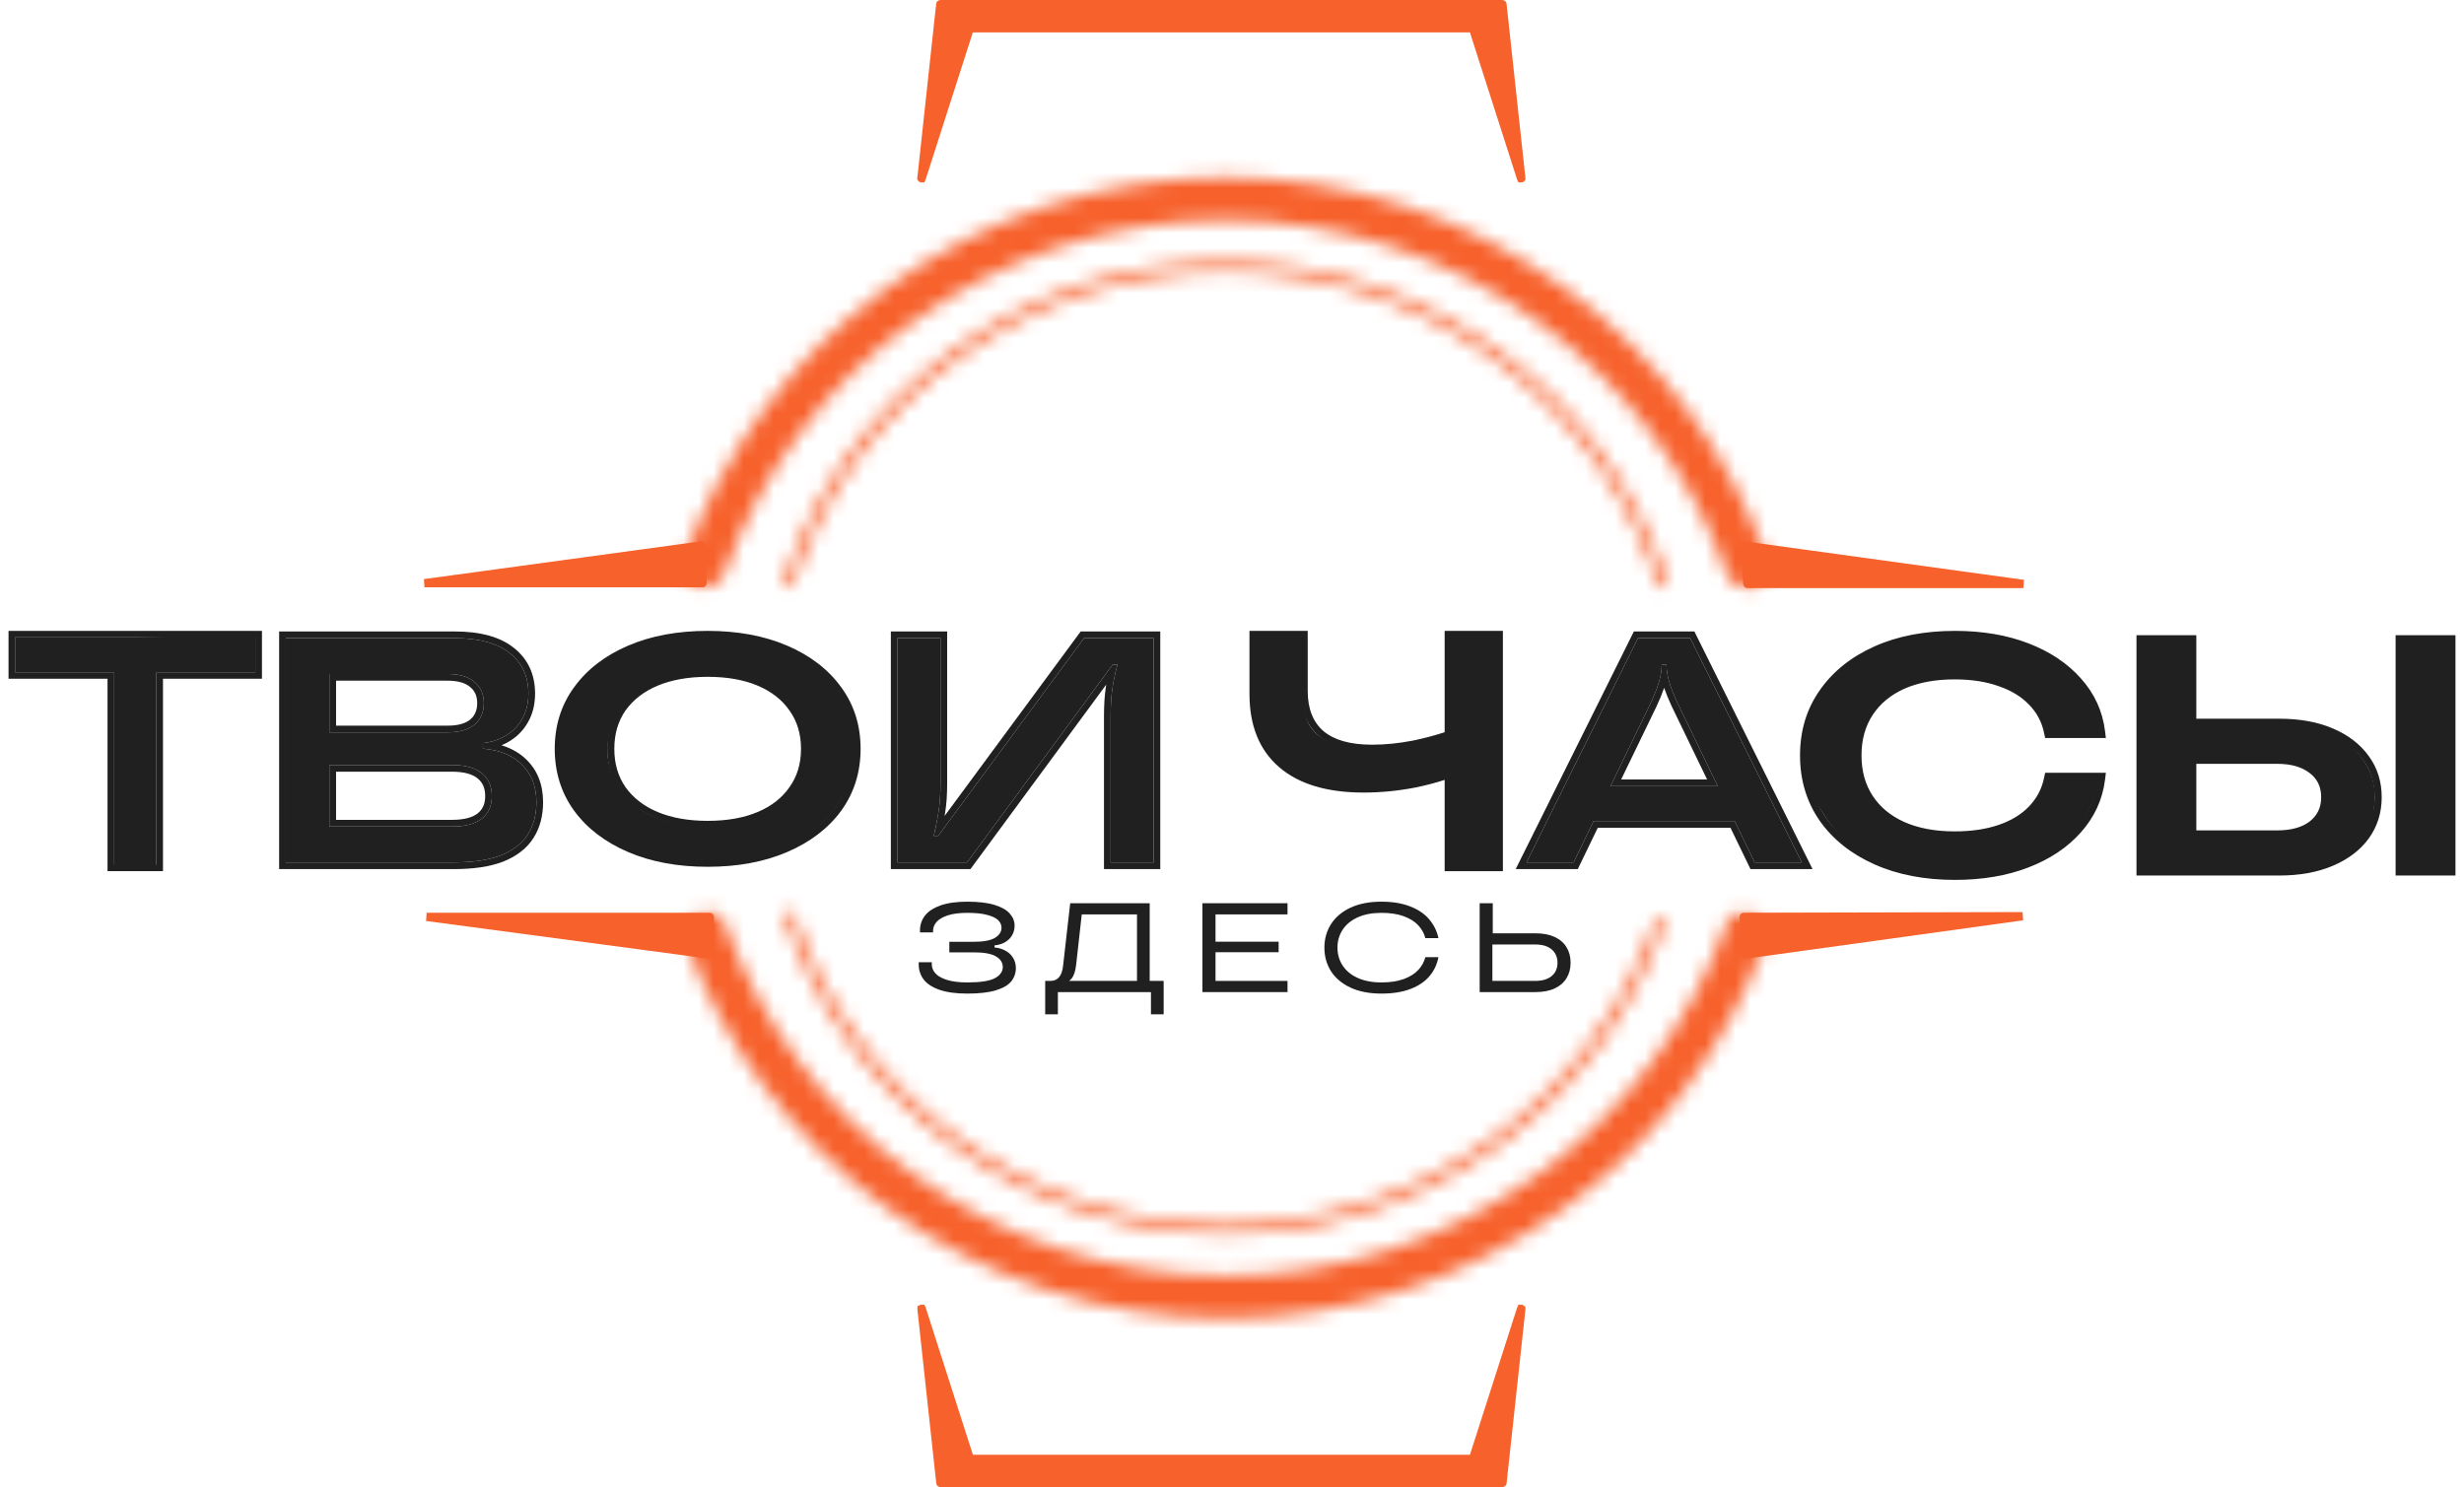
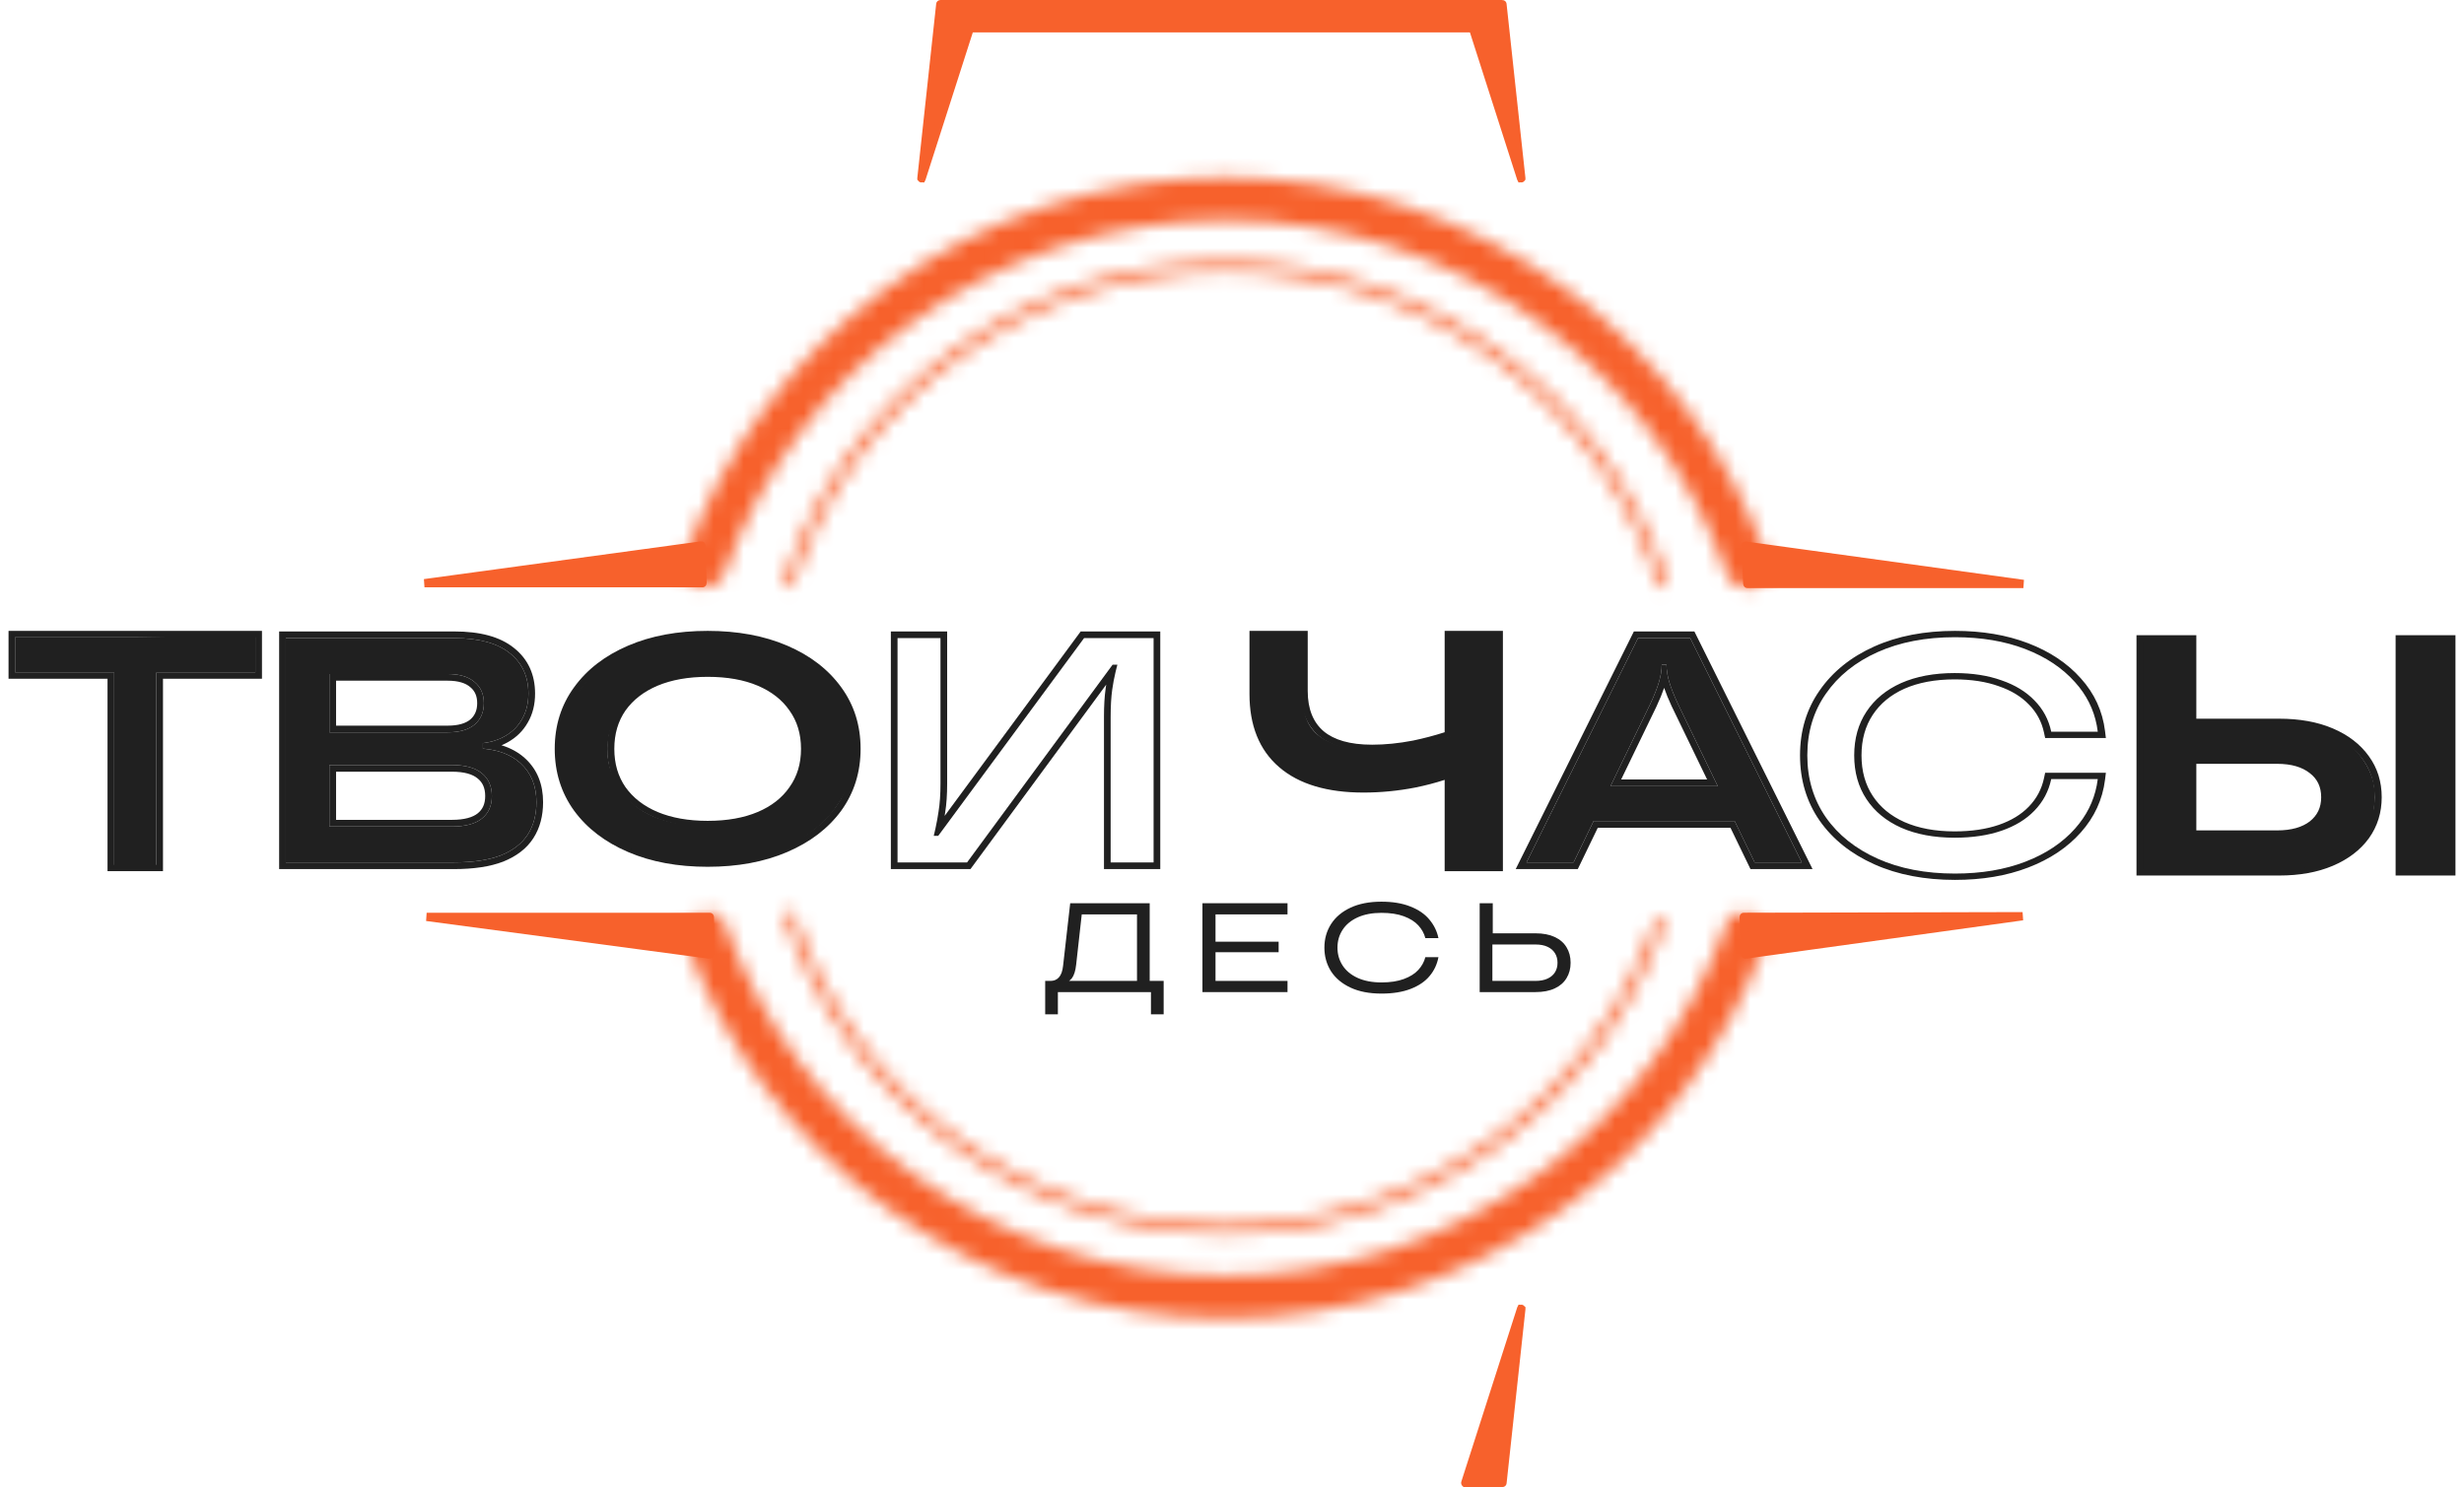
<svg xmlns="http://www.w3.org/2000/svg" width="164" height="99" viewBox="0 0 164 99" fill="none">
  <path d="M98.485 66.044V60.128H99.356V62.342L99.331 62.368V65.3H102.196C102.511 65.3 102.779 65.25 102.999 65.148C103.218 65.047 103.385 64.906 103.497 64.726C103.61 64.545 103.666 64.334 103.666 64.092C103.666 63.849 103.61 63.638 103.497 63.458C103.385 63.272 103.218 63.128 102.999 63.027C102.779 62.925 102.511 62.875 102.196 62.875H99.069V62.131H102.196C102.703 62.131 103.131 62.213 103.48 62.376C103.83 62.539 104.092 62.768 104.266 63.061C104.447 63.354 104.537 63.697 104.537 64.092C104.537 64.481 104.447 64.822 104.266 65.115C104.092 65.407 103.83 65.636 103.48 65.799C103.131 65.963 102.703 66.044 102.196 66.044H98.485Z" fill="#202020" />
  <path d="M91.945 66.144C91.145 66.144 90.46 66.012 89.891 65.747C89.322 65.482 88.888 65.119 88.589 64.657C88.296 64.189 88.15 63.665 88.15 63.085C88.15 62.505 88.296 61.983 88.589 61.521C88.888 61.054 89.322 60.687 89.891 60.423C90.46 60.158 91.145 60.025 91.945 60.025C92.694 60.025 93.337 60.132 93.872 60.347C94.407 60.555 94.827 60.842 95.131 61.209C95.441 61.575 95.644 61.989 95.74 62.451H94.869C94.79 62.141 94.635 61.859 94.404 61.606C94.173 61.352 93.852 61.15 93.441 60.997C93.029 60.845 92.531 60.769 91.945 60.769C91.331 60.769 90.801 60.871 90.356 61.073C89.916 61.276 89.584 61.552 89.359 61.902C89.133 62.251 89.02 62.645 89.02 63.085C89.02 63.524 89.133 63.919 89.359 64.268C89.584 64.618 89.916 64.894 90.356 65.097C90.801 65.299 91.331 65.401 91.945 65.401C92.531 65.401 93.029 65.325 93.441 65.172C93.852 65.02 94.173 64.818 94.404 64.564C94.635 64.311 94.79 64.029 94.869 63.719H95.74C95.65 64.198 95.452 64.618 95.148 64.978C94.849 65.339 94.43 65.623 93.889 65.832C93.353 66.04 92.705 66.144 91.945 66.144Z" fill="#202020" />
  <path d="M80.033 66.044V60.128H85.695V60.872H80.903V65.3H85.695V66.044H80.033ZM80.785 63.39V62.689H85.104V63.39H80.785Z" fill="#202020" />
  <path d="M69.566 67.523V65.3H69.921C70.152 65.3 70.338 65.222 70.479 65.064C70.625 64.906 70.718 64.647 70.758 64.286L71.231 60.128H76.522V65.3H77.451V67.523H76.606V66.044H70.411V67.523H69.566ZM70.758 65.402V65.3H75.677V60.872H72L71.628 64.21C71.583 64.627 71.487 64.931 71.341 65.123C71.2 65.309 71.005 65.402 70.758 65.402Z" fill="#202020" />
-   <path d="M64.386 66.144C63.631 66.144 63.011 66.06 62.527 65.891C62.048 65.722 61.698 65.494 61.478 65.206C61.259 64.913 61.149 64.581 61.149 64.209V64.057H62.02V64.209C62.02 64.418 62.098 64.612 62.256 64.792C62.414 64.972 62.67 65.119 63.025 65.232C63.38 65.344 63.834 65.401 64.386 65.401C65.248 65.401 65.857 65.308 66.212 65.122C66.567 64.93 66.744 64.68 66.744 64.37C66.744 64.082 66.592 63.848 66.288 63.668C65.989 63.488 65.493 63.398 64.8 63.398H63.186V62.696H64.8C65.454 62.696 65.927 62.609 66.22 62.434C66.513 62.254 66.659 62.029 66.659 61.758C66.659 61.578 66.589 61.414 66.448 61.268C66.307 61.121 66.068 61.003 65.73 60.913C65.392 60.817 64.944 60.769 64.386 60.769C63.856 60.769 63.42 60.825 63.076 60.938C62.738 61.051 62.49 61.197 62.332 61.378C62.18 61.558 62.104 61.752 62.104 61.961V62.071H61.233V61.935C61.233 61.575 61.34 61.251 61.555 60.964C61.774 60.676 62.118 60.448 62.586 60.279C63.059 60.11 63.659 60.025 64.386 60.025C65.135 60.025 65.744 60.099 66.212 60.245C66.679 60.392 67.014 60.586 67.217 60.828C67.426 61.065 67.53 61.33 67.53 61.623C67.53 61.876 67.465 62.105 67.336 62.307C67.212 62.505 67.029 62.662 66.786 62.781C66.544 62.893 66.254 62.95 65.916 62.95H65.781L66.195 62.705V63.305L65.781 63.06H65.941C66.29 63.06 66.589 63.122 66.837 63.245C67.091 63.364 67.282 63.527 67.412 63.736C67.547 63.944 67.615 64.181 67.615 64.446C67.615 64.778 67.513 65.071 67.31 65.325C67.107 65.578 66.767 65.778 66.288 65.925C65.809 66.071 65.175 66.144 64.386 66.144Z" fill="#202020" />
  <path fill-rule="evenodd" clip-rule="evenodd" d="M38.212 53.969L38.211 53.968C37.347 52.773 36.922 51.396 36.922 49.85C36.922 48.305 37.347 46.934 38.211 45.751C39.072 44.561 40.275 43.637 41.809 42.98C43.345 42.321 45.114 41.998 47.101 41.998C49.088 41.998 50.856 42.321 52.393 42.98C53.926 43.637 55.13 44.561 55.99 45.751C56.855 46.934 57.28 48.305 57.28 49.85C57.28 51.396 56.855 52.773 55.991 53.968L55.99 53.969C55.129 55.147 53.925 56.064 52.393 56.721C50.856 57.38 49.088 57.703 47.101 57.703C45.114 57.703 43.345 57.38 41.809 56.721C40.276 56.064 39.073 55.147 38.212 53.969ZM52.545 52.404L52.546 52.402C53.052 51.695 53.314 50.85 53.314 49.85C53.314 48.851 53.052 48.005 52.546 47.298L52.545 47.296L52.543 47.294C52.05 46.584 51.351 46.036 50.435 45.647C49.521 45.259 48.414 45.057 47.101 45.057C45.804 45.057 44.697 45.259 43.765 45.648C42.85 46.036 42.143 46.585 41.634 47.296C41.143 48.004 40.888 48.85 40.888 49.85C40.888 50.851 41.143 51.697 41.634 52.404C42.143 53.116 42.849 53.664 43.765 54.053C44.697 54.442 45.804 54.644 47.101 54.644C48.414 54.644 49.521 54.441 50.435 54.053C51.351 53.665 52.05 53.117 52.543 52.407L52.545 52.404ZM43.556 54.41C42.563 53.989 41.787 53.389 41.23 52.609C40.689 51.83 40.418 50.911 40.418 49.85C40.418 48.79 40.689 47.87 41.23 47.091C41.787 46.312 42.563 45.712 43.556 45.29C44.565 44.869 45.746 44.658 47.101 44.658C48.471 44.658 49.652 44.869 50.646 45.29C51.639 45.712 52.407 46.312 52.949 47.091C53.505 47.87 53.784 48.79 53.784 49.85C53.784 50.911 53.505 51.83 52.949 52.609C52.407 53.389 51.639 53.989 50.646 54.41C49.652 54.832 48.471 55.043 47.101 55.043C45.746 55.043 44.565 54.832 43.556 54.41ZM42.021 56.365C43.481 56.991 45.174 57.303 47.101 57.303C49.028 57.303 50.721 56.991 52.181 56.365C53.641 55.739 54.777 54.87 55.59 53.759C56.403 52.635 56.809 51.332 56.809 49.85C56.809 48.369 56.403 47.072 55.59 45.961C54.777 44.837 53.641 43.962 52.181 43.336C50.721 42.71 49.028 42.397 47.101 42.397C45.174 42.397 43.481 42.71 42.021 43.336C40.561 43.962 39.424 44.837 38.611 45.961C37.799 47.072 37.392 48.369 37.392 49.85C37.392 51.332 37.799 52.635 38.611 53.759C39.424 54.87 40.561 55.739 42.021 56.365Z" fill="#202020" />
  <path d="M7.599 43.663H10.406V57.629H7.599V43.663ZM1.005 42.409H9.003L17 42.288V44.773H1.005V42.409Z" fill="#202020" />
  <path d="M46.879 57.411C44.961 57.411 43.275 57.1 41.822 56.477C40.368 55.854 39.236 54.99 38.427 53.884C37.618 52.766 37.213 51.469 37.213 49.995C37.213 48.521 37.618 47.231 38.427 46.125C39.236 45.007 40.209 43.929 41.663 43.306C43.116 42.683 44.961 42.288 46.879 42.288C48.798 42.288 50.883 42.683 52.336 43.306C53.79 43.929 54.969 44.95 55.778 46.069C56.587 47.175 56.99 48.521 56.99 49.995C56.99 51.469 56.345 52.766 55.535 53.884C54.726 54.99 53.243 56.061 51.789 56.684C50.335 57.307 48.798 57.411 46.879 57.411ZM46.879 54.939C48.243 54.939 49.266 54.777 50.255 54.357C51.244 53.938 52.162 53.516 52.701 52.74C53.256 51.965 53.533 51.05 53.533 49.995C53.533 48.94 53.256 48.025 52.701 47.25C52.162 46.474 51.398 45.877 50.409 45.458C49.419 45.038 48.243 44.828 46.879 44.828C45.531 44.828 44.354 45.038 43.35 45.458C42.361 45.877 41.757 46.602 41.203 47.378C40.663 48.153 40.435 48.94 40.435 49.995C40.435 51.05 40.816 51.837 41.356 52.612C41.91 53.388 42.515 53.938 43.504 54.357C44.508 54.777 45.531 54.939 46.879 54.939Z" fill="#202020" />
-   <path d="M59.739 57.411V42.48H62.597V52.164C62.597 52.889 62.554 53.508 62.469 54.02C62.398 54.518 62.291 55.058 62.149 55.641H62.448L72.153 42.48H76.781V57.411H73.923V47.728C73.923 47.002 73.959 46.391 74.03 45.893C74.101 45.381 74.215 44.834 74.371 44.251H74.051L64.367 57.411H59.739Z" fill="#202020" />
  <path fill-rule="evenodd" clip-rule="evenodd" d="M59.294 57.856V42.036H63.041V52.164C63.041 52.903 62.998 53.546 62.908 54.088C62.898 54.163 62.886 54.238 62.874 54.315L71.928 42.036H77.226V57.856H73.479V47.728C73.479 46.99 73.515 46.357 73.59 45.831C73.602 45.747 73.615 45.661 73.628 45.575L64.592 57.856H59.294ZM74.051 44.251H74.371C74.353 44.317 74.336 44.383 74.32 44.448C74.298 44.531 74.278 44.614 74.259 44.695C74.256 44.707 74.253 44.718 74.25 44.73C74.155 45.136 74.081 45.524 74.03 45.893C73.959 46.391 73.923 47.002 73.923 47.728V57.411H76.781V42.48H72.153L62.448 55.641H62.149C62.164 55.578 62.179 55.516 62.194 55.454C62.214 55.367 62.234 55.282 62.252 55.197C62.257 55.178 62.261 55.159 62.265 55.141C62.351 54.746 62.419 54.372 62.469 54.02C62.554 53.508 62.597 52.89 62.597 52.164V42.48H59.739V57.411H64.367L74.051 44.251Z" fill="#202020" />
  <path d="M19.023 57.411V42.48H30.242C31.878 42.48 33.108 42.815 33.933 43.483C34.757 44.137 35.17 45.033 35.17 46.171C35.17 46.825 35.028 47.394 34.743 47.877C34.473 48.36 34.082 48.744 33.57 49.029C33.058 49.313 32.461 49.47 31.778 49.498L32.141 48.623V50.671L31.757 49.818C32.994 49.846 33.961 50.181 34.658 50.821C35.355 51.46 35.703 52.321 35.703 53.401C35.703 54.24 35.511 54.959 35.127 55.556C34.743 56.153 34.146 56.615 33.335 56.942C32.525 57.255 31.487 57.411 30.221 57.411H19.023ZM30.072 55.023C30.968 55.023 31.636 54.845 32.077 54.489C32.518 54.134 32.738 53.636 32.738 52.996C32.738 52.342 32.518 51.837 32.077 51.482C31.636 51.112 30.968 50.927 30.072 50.927H21.22V48.752H29.795C30.577 48.752 31.174 48.581 31.586 48.24C31.999 47.884 32.205 47.408 32.205 46.81C32.205 46.213 31.999 45.744 31.586 45.403C31.174 45.047 30.577 44.869 29.795 44.869H21.924V55.023H30.072Z" fill="#202020" />
  <path fill-rule="evenodd" clip-rule="evenodd" d="M18.579 57.856V42.036H30.243C31.926 42.036 33.274 42.378 34.211 43.136C35.15 43.882 35.614 44.911 35.614 46.171C35.614 46.889 35.458 47.537 35.129 48.098C34.816 48.656 34.364 49.096 33.786 49.417C33.654 49.49 33.519 49.555 33.379 49.613C33.986 49.797 34.516 50.087 34.959 50.493C35.76 51.23 36.147 52.216 36.147 53.401C36.147 54.31 35.939 55.115 35.501 55.796C35.057 56.487 34.378 57.001 33.502 57.354L33.499 57.356L33.495 57.357C32.616 57.696 31.519 57.856 30.221 57.856H18.579ZM32.585 49.396C32.943 49.318 33.271 49.195 33.57 49.029C34.082 48.744 34.473 48.361 34.743 47.877C35.028 47.394 35.17 46.825 35.17 46.171C35.17 45.033 34.757 44.137 33.933 43.483C33.108 42.815 31.878 42.48 30.243 42.48H19.023V57.411H30.221C31.487 57.411 32.525 57.255 33.335 56.942C34.146 56.615 34.743 56.153 35.127 55.556C35.511 54.959 35.703 54.24 35.703 53.401C35.703 52.321 35.355 51.46 34.658 50.821C34.125 50.331 33.434 50.021 32.585 49.889C32.547 49.883 32.508 49.877 32.468 49.872C32.399 49.863 32.329 49.855 32.258 49.848C32.219 49.844 32.18 49.84 32.141 49.837V49.47C32.187 49.465 32.233 49.459 32.278 49.452C32.339 49.443 32.398 49.434 32.456 49.422C32.5 49.414 32.543 49.406 32.585 49.396ZM29.795 48.752C30.577 48.752 31.174 48.581 31.586 48.24C31.999 47.884 32.205 47.408 32.205 46.81C32.205 46.213 31.999 45.744 31.586 45.403C31.174 45.047 30.577 44.87 29.795 44.87H21.924V48.752H29.795ZM21.924 55.023H30.072C30.968 55.023 31.636 54.845 32.077 54.489C32.518 54.134 32.738 53.636 32.738 52.996C32.738 52.342 32.518 51.837 32.077 51.482C31.636 51.112 30.968 50.927 30.072 50.927H21.924V55.023ZM22.368 51.372V54.578H30.072C30.922 54.578 31.471 54.407 31.798 54.143C32.12 53.884 32.294 53.522 32.294 52.996C32.294 52.453 32.117 52.085 31.798 51.828L31.795 51.825L31.791 51.822C31.465 51.548 30.919 51.372 30.072 51.372H22.368ZM22.368 48.307H29.795C30.517 48.307 30.996 48.149 31.3 47.9C31.602 47.638 31.761 47.291 31.761 46.81C31.761 46.328 31.601 45.992 31.303 45.745L31.3 45.742L31.296 45.739C30.994 45.478 30.516 45.314 29.795 45.314H22.368V48.307Z" fill="#202020" />
  <path fill-rule="evenodd" clip-rule="evenodd" d="M10.405 44.763V57.573H7.6V44.763H1.011V42.419H16.994V44.763H10.405ZM7.157 45.184H0.568V41.998H17.436V45.184H10.848V57.993H7.157V45.184Z" fill="#202020" />
  <path d="M90.676 52.516C88.319 52.516 86.392 51.846 85.145 50.787C83.898 49.729 83.455 48.104 83.455 46.095V42.288H86.681V45.889C86.681 47.206 86.876 48.213 87.697 48.905C88.518 49.584 89.727 49.923 91.324 49.923C92.236 49.923 93.194 49.828 94.198 49.638C95.202 49.434 96.198 49.156 97.186 48.803L97.436 51.219C96.433 51.64 95.354 51.853 94.198 52.084C93.058 52.301 91.816 52.516 90.676 52.516ZM96.514 57.702V42.288H99.741V57.702H96.514Z" fill="#202020" />
  <path fill-rule="evenodd" clip-rule="evenodd" d="M83.163 41.998H87.04V45.995C87.04 47.222 87.414 48.093 88.098 48.678C88.785 49.253 89.835 49.575 91.329 49.575C92.185 49.575 93.089 49.485 94.042 49.302C94.749 49.156 95.454 48.971 96.154 48.746V41.998H100.031V57.993H96.154V51.916C95.527 52.12 94.875 52.29 94.199 52.427L94.196 52.428L94.194 52.428C93.047 52.65 91.898 52.761 90.749 52.761C88.368 52.761 86.472 52.218 85.138 51.069C83.799 49.916 83.163 48.269 83.163 46.197V41.998ZM96.154 51.468C96.311 51.416 96.466 51.361 96.62 51.304V57.573H99.566V42.419H96.62V49.041C96.618 49.041 96.616 49.042 96.614 49.043C96.461 49.094 96.308 49.144 96.154 49.192C95.487 49.401 94.816 49.574 94.142 49.713C93.16 49.901 92.222 49.996 91.329 49.996C89.767 49.996 88.584 49.659 87.78 48.986C86.976 48.299 86.575 47.302 86.575 45.995V42.419H83.628V46.197C83.628 48.191 84.238 49.713 85.459 50.764C86.679 51.814 88.442 52.34 90.749 52.34C91.865 52.34 92.981 52.232 94.097 52.016C94.813 51.871 95.499 51.689 96.154 51.468Z" fill="#202020" />
  <path d="M101.6 57.411L109.023 42.48H112.5L119.923 57.411H116.787L111.668 46.832C111.398 46.249 111.206 45.758 111.092 45.36C110.978 44.962 110.921 44.606 110.921 44.294V44.251H110.601V44.294C110.601 44.606 110.544 44.962 110.431 45.36C110.317 45.758 110.125 46.249 109.855 46.832L104.736 57.411H101.6ZM104.778 54.66L105.909 52.335H115.635L116.68 54.66H104.778Z" fill="#202020" />
  <path fill-rule="evenodd" clip-rule="evenodd" d="M100.883 57.856L108.748 42.036H112.775L120.64 57.856H116.509L115.177 55.104H106.346L105.015 57.856H100.883ZM106.067 54.66H115.456L116.787 57.411H119.923L112.5 42.48H109.023L101.6 57.411H104.736L106.067 54.66ZM111.668 46.832C111.398 46.249 111.206 45.758 111.092 45.36C111.049 45.209 111.014 45.065 110.988 44.926C110.944 44.699 110.922 44.488 110.922 44.294V44.251H110.602V44.294C110.602 44.488 110.58 44.699 110.536 44.926C110.509 45.065 110.474 45.209 110.431 45.36C110.317 45.758 110.125 46.249 109.855 46.832L107.192 52.335H114.331L111.668 46.832ZM113.622 51.891L111.267 47.022L111.265 47.019C111.053 46.561 110.884 46.151 110.762 45.79C110.639 46.151 110.471 46.561 110.258 47.019L110.257 47.022L107.901 51.891H113.622Z" fill="#202020" />
-   <path d="M139.729 51.74C139.575 52.978 138.928 54.341 138.08 55.296C137.248 56.238 136.153 56.971 134.796 57.496C133.44 58.021 131.89 58.284 130.148 58.284C128.206 58.284 126.502 57.954 125.037 57.294C123.573 56.635 122.432 55.72 121.615 54.549C120.798 53.365 120.098 52.138 120.098 50.577C120.098 49.016 120.444 47.385 121.261 46.214C122.079 45.03 123.287 43.965 124.751 43.306C126.216 42.647 128.182 42.288 130.125 42.288C131.867 42.288 133.574 42.49 134.93 43.015C136.287 43.54 137.442 44.503 138.275 45.445C139.123 46.387 139.72 47.605 139.874 48.857H136.508C136.338 48.049 135.968 47.356 135.398 46.778C134.843 46.199 134.118 45.755 133.224 45.445C132.33 45.122 131.297 44.961 130.125 44.961C128.768 44.961 127.589 45.183 126.587 45.627C125.6 46.071 124.837 46.704 124.297 47.525C123.758 48.345 123.488 49.314 123.488 50.431C123.488 51.548 123.921 52.519 124.461 53.34C125 54.16 125.8 54.64 126.787 55.084C127.789 55.529 128.791 55.666 130.148 55.666C131.32 55.666 132.33 55.394 133.224 55.084C134.118 54.775 134.812 54.354 135.367 53.776C135.937 53.184 136.338 52.402 136.508 51.594L139.729 51.74Z" fill="#202020" />
  <path fill-rule="evenodd" clip-rule="evenodd" d="M140.165 51.443L140.107 51.91C139.942 53.225 139.405 54.397 138.494 55.418C138.494 55.418 138.494 55.419 138.494 55.419L138.111 55.161L138.494 55.418C138.494 55.418 138.494 55.418 138.494 55.418C137.602 56.422 136.433 57.199 134.999 57.75C133.561 58.304 131.932 58.575 130.121 58.575C128.101 58.575 126.307 58.234 124.751 57.537C123.201 56.843 121.984 55.874 121.112 54.632L121.111 54.63C120.237 53.37 119.807 51.917 119.807 50.287C119.807 48.657 120.237 47.21 121.112 45.963C121.983 44.707 123.2 43.731 124.751 43.036C126.307 42.339 128.101 41.998 130.121 41.998C131.932 41.998 133.561 42.27 134.999 42.823C136.432 43.374 137.601 44.15 138.493 45.154C139.405 46.163 139.942 47.337 140.107 48.664L140.164 49.13H136.122L136.049 48.785C135.893 48.044 135.555 47.42 135.041 46.901L135.038 46.899L135.036 46.897C134.535 46.376 133.874 45.97 133.04 45.683L133.037 45.682L133.034 45.681C132.203 45.382 131.228 45.227 130.098 45.227C128.793 45.227 127.684 45.439 126.755 45.848C125.843 46.257 125.145 46.834 124.649 47.584C124.155 48.332 123.899 49.228 123.899 50.287C123.899 51.345 124.155 52.241 124.649 52.989C125.145 53.739 125.843 54.316 126.755 54.725C127.684 55.134 128.793 55.346 130.098 55.346C131.23 55.346 132.207 55.197 133.04 54.911C133.874 54.623 134.535 54.217 135.036 53.697L135.037 53.696C135.554 53.162 135.893 52.53 136.049 51.788L136.122 51.443H140.165ZM126.534 55.1C125.541 54.655 124.772 54.021 124.229 53.199C123.685 52.377 123.413 51.406 123.413 50.287C123.413 49.167 123.685 48.197 124.229 47.374C124.772 46.552 125.541 45.918 126.534 45.473C127.544 45.028 128.732 44.806 130.098 44.806C131.278 44.806 132.318 44.968 133.219 45.291C134.12 45.601 134.849 46.046 135.408 46.626C135.983 47.206 136.356 47.9 136.526 48.709H139.624C139.607 48.567 139.584 48.426 139.558 48.288C139.35 47.208 138.867 46.249 138.11 45.413C137.272 44.469 136.169 43.734 134.803 43.208C133.436 42.682 131.876 42.419 130.121 42.419C128.165 42.419 126.449 42.75 124.974 43.41C123.499 44.071 122.35 44.995 121.527 46.181C120.704 47.354 120.292 48.723 120.292 50.287C120.292 51.851 120.704 53.226 121.527 54.412C122.35 55.585 123.499 56.502 124.974 57.163C126.449 57.824 128.165 58.154 130.121 58.154C131.876 58.154 133.436 57.891 134.803 57.365C136.169 56.839 137.272 56.105 138.11 55.161C138.866 54.313 139.349 53.355 139.557 52.285C139.584 52.147 139.606 52.006 139.624 51.864H136.526C136.356 52.673 135.983 53.374 135.408 53.967C134.849 54.547 134.12 54.992 133.219 55.302C132.318 55.612 131.278 55.767 130.098 55.767C128.732 55.767 127.544 55.545 126.534 55.1Z" fill="#202020" />
  <path d="M142.347 57.993L142.492 42.388H145.837V56.576L144.173 55.395H151.404C152.464 55.395 153.301 55.164 153.915 54.703C154.529 54.228 154.836 53.602 154.836 52.824C154.836 52.033 154.448 51.62 153.834 51.159C153.22 50.684 152.422 50.577 151.362 50.577H143.874V48.117H151.543C152.848 48.117 153.976 48.315 154.928 48.71C155.88 49.106 156.617 49.66 157.139 50.371C157.661 51.07 158.051 51.888 158.051 52.824C158.051 53.747 157.992 54.809 157.47 55.521C156.948 56.22 155.95 57.016 154.998 57.412C154.046 57.807 152.667 57.993 151.362 57.993H142.347ZM159.81 42.678H163.141V57.993H159.81V42.678Z" fill="#202020" />
  <path fill-rule="evenodd" clip-rule="evenodd" d="M142.201 58.284V42.288H146.184V47.844H151.693C153.048 47.844 154.246 48.055 155.272 48.493C156.293 48.928 157.098 49.544 157.669 50.343C158.244 51.133 158.523 52.048 158.523 53.074C158.523 54.088 158.243 55.003 157.67 55.804L157.668 55.807C157.096 56.592 156.292 57.201 155.272 57.635C154.246 58.073 153.048 58.284 151.693 58.284H142.201ZM157.266 50.569C156.746 49.841 156.012 49.276 155.064 48.871C154.116 48.467 152.992 48.265 151.693 48.265H145.706V42.709H142.679V57.863H151.693C152.992 57.863 154.116 57.661 155.064 57.257C156.012 56.852 156.746 56.293 157.266 55.58C157.786 54.852 158.046 54.017 158.046 53.074C158.046 52.118 157.786 51.283 157.266 50.569ZM145.706 55.701H151.555C152.61 55.701 153.443 55.465 154.055 54.994C154.666 54.509 154.972 53.869 154.972 53.074C154.972 52.266 154.666 51.626 154.055 51.155C153.443 50.67 152.61 50.427 151.555 50.427H145.706V55.701ZM146.184 50.848V55.28H151.555C152.528 55.28 153.237 55.064 153.738 54.679C154.237 54.282 154.494 53.761 154.494 53.074C154.494 52.37 154.234 51.852 153.74 51.471L153.738 51.469L153.735 51.468C153.234 51.07 152.526 50.848 151.555 50.848H146.184ZM159.448 42.288H163.432V58.284H159.448V42.288ZM159.926 42.709V57.863H162.954V42.709H159.926Z" fill="#202020" />
  <mask id="path-22-inside-1_619_1520" fill="white">
    <path d="M46.264 60.997C45.673 61.189 45.349 61.825 45.558 62.41C48.149 69.643 52.862 75.937 59.092 80.462C65.626 85.207 73.494 87.764 81.569 87.765C89.645 87.766 97.514 85.211 104.049 80.467C110.28 75.943 114.994 69.65 117.586 62.418C117.796 61.833 117.471 61.197 116.881 61.005L116.318 60.822C115.727 60.629 115.094 60.953 114.883 61.538C112.477 68.199 108.125 73.996 102.379 78.167C96.329 82.559 89.045 84.923 81.57 84.922C74.094 84.922 66.811 82.555 60.762 78.162C55.017 73.99 50.666 68.192 48.262 61.53C48.051 60.946 47.418 60.622 46.827 60.814L46.264 60.997Z" />
  </mask>
  <path d="M46.264 60.997C45.673 61.189 45.349 61.825 45.558 62.41C48.149 69.643 52.862 75.937 59.092 80.462C65.626 85.207 73.494 87.764 81.569 87.765C89.645 87.766 97.514 85.211 104.049 80.467C110.28 75.943 114.994 69.65 117.586 62.418C117.796 61.833 117.471 61.197 116.881 61.005L116.318 60.822C115.727 60.629 115.094 60.953 114.883 61.538C112.477 68.199 108.125 73.996 102.379 78.167C96.329 82.559 89.045 84.923 81.57 84.922C74.094 84.922 66.811 82.555 60.762 78.162C55.017 73.99 50.666 68.192 48.262 61.53C48.051 60.946 47.418 60.622 46.827 60.814L46.264 60.997Z" fill="#F7612C" stroke="#F7612C" stroke-width="5.626" mask="url(#path-22-inside-1_619_1520)" />
  <mask id="path-23-inside-2_619_1520" fill="white">
    <path d="M52.449 60.681C52.285 60.735 52.195 60.911 52.25 61.074C54.288 67.124 58.149 72.398 63.306 76.171C68.546 80.004 74.86 82.092 81.353 82.138C87.846 82.184 94.189 80.187 99.484 76.429C104.694 72.731 108.63 67.512 110.754 61.492C110.811 61.329 110.724 61.152 110.561 61.096V61.096C110.398 61.04 110.221 61.128 110.163 61.29C108.081 67.186 104.226 72.297 99.123 75.92C93.935 79.602 87.72 81.559 81.358 81.514C74.996 81.469 68.809 79.423 63.674 75.667C58.623 71.972 54.841 66.806 52.844 60.881C52.789 60.718 52.613 60.628 52.449 60.681V60.681Z" />
  </mask>
  <path d="M52.449 60.681C52.285 60.735 52.195 60.911 52.25 61.074C54.288 67.124 58.149 72.398 63.306 76.171C68.546 80.004 74.86 82.092 81.353 82.138C87.846 82.184 94.189 80.187 99.484 76.429C104.694 72.731 108.63 67.512 110.754 61.492C110.811 61.329 110.724 61.152 110.561 61.096V61.096C110.398 61.04 110.221 61.128 110.163 61.29C108.081 67.186 104.226 72.297 99.123 75.92C93.935 79.602 87.72 81.559 81.358 81.514C74.996 81.469 68.809 79.423 63.674 75.667C58.623 71.972 54.841 66.806 52.844 60.881C52.789 60.718 52.613 60.628 52.449 60.681V60.681Z" fill="#F7612C" stroke="#F7612C" stroke-width="5.626" mask="url(#path-23-inside-2_619_1520)" />
  <path d="M116.164 63.549L134.62 60.993L116.064 61.037C116.06 61.037 116.056 61.041 116.056 61.045L116.155 63.542C116.155 63.546 116.16 63.55 116.164 63.549Z" fill="#F7612C" stroke="#F7612C" stroke-width="0.551" />
  <path d="M47.237 63.549L28.397 61.038L47.238 61.038C47.242 61.038 47.246 61.041 47.246 61.045L47.246 63.541C47.246 63.546 47.242 63.55 47.237 63.549Z" fill="#F7612C" stroke="#F7612C" stroke-width="0.551" />
  <mask id="path-26-inside-3_619_1520" fill="white">
    <path d="M46.43 39.035C45.681 38.8 45.262 38.001 45.525 37.261C48.087 30.051 52.758 23.763 58.945 19.224C65.515 14.404 73.453 11.808 81.601 11.814C89.749 11.819 97.683 14.427 104.246 19.256C110.427 23.803 115.089 30.098 117.641 37.312C117.902 38.052 117.482 38.85 116.733 39.084V39.084C115.984 39.319 115.19 38.9 114.926 38.161C112.556 31.524 108.255 25.734 102.562 21.545C96.486 17.075 89.142 14.661 81.599 14.656C74.056 14.65 66.708 17.053 60.626 21.515C54.927 25.696 50.618 31.48 48.239 38.114C47.974 38.852 47.179 39.27 46.43 39.035V39.035Z" />
  </mask>
  <path d="M46.43 39.035C45.681 38.8 45.262 38.001 45.525 37.261C48.087 30.051 52.758 23.763 58.945 19.224C65.515 14.404 73.453 11.808 81.601 11.814C89.749 11.819 97.683 14.427 104.246 19.256C110.427 23.803 115.089 30.098 117.641 37.312C117.902 38.052 117.482 38.85 116.733 39.084V39.084C115.984 39.319 115.19 38.9 114.926 38.161C112.556 31.524 108.255 25.734 102.562 21.545C96.486 17.075 89.142 14.661 81.599 14.656C74.056 14.65 66.708 17.053 60.626 21.515C54.927 25.696 50.618 31.48 48.239 38.114C47.974 38.852 47.179 39.27 46.43 39.035V39.035Z" fill="#F7612C" stroke="#F7612C" stroke-width="5.626" mask="url(#path-26-inside-3_619_1520)" />
  <mask id="path-27-inside-4_619_1520" fill="white">
    <path d="M52.388 39.084C52.224 39.032 52.133 38.856 52.187 38.693C54.209 32.56 58.1 27.211 63.318 23.398C68.62 19.524 75.017 17.437 81.583 17.439C88.15 17.441 94.546 19.532 99.845 23.409C105.061 27.225 108.948 32.577 110.967 38.71C111.021 38.874 110.93 39.05 110.765 39.102V39.102C110.601 39.154 110.426 39.063 110.372 38.9C108.394 32.892 104.585 27.651 99.477 23.913C94.284 20.114 88.017 18.065 81.583 18.063C75.149 18.061 68.881 20.106 63.686 23.902C58.575 27.637 54.764 32.876 52.782 38.882C52.728 39.046 52.553 39.137 52.388 39.084V39.084Z" />
  </mask>
  <path d="M52.388 39.084C52.224 39.032 52.133 38.856 52.187 38.693C54.209 32.56 58.1 27.211 63.318 23.398C68.62 19.524 75.017 17.437 81.583 17.439C88.15 17.441 94.546 19.532 99.845 23.409C105.061 27.225 108.948 32.577 110.967 38.71C111.021 38.874 110.93 39.05 110.765 39.102V39.102C110.601 39.154 110.426 39.063 110.372 38.9C108.394 32.892 104.585 27.651 99.477 23.913C94.284 20.114 88.017 18.065 81.583 18.063C75.149 18.061 68.881 20.106 63.686 23.902C58.575 27.637 54.764 32.876 52.782 38.882C52.728 39.046 52.553 39.137 52.388 39.084V39.084Z" fill="#F7612C" stroke="#F7612C" stroke-width="5.626" mask="url(#path-27-inside-4_619_1520)" />
  <line x1="62.972" y1="1.078" x2="99.36" y2="1.078" stroke="#F7612C" stroke-width="2.156" />
  <path d="M61.33 11.863L62.585 0.282C62.585 0.278 62.589 0.275 62.593 0.275L65.052 0.275C65.055 0.275 65.056 0.275 65.056 0.275C65.057 0.276 65.058 0.277 65.059 0.278C65.06 0.28 65.061 0.281 65.061 0.282C65.061 0.282 65.061 0.283 65.06 0.285L61.346 11.866C61.345 11.868 61.344 11.87 61.343 11.872C61.341 11.872 61.339 11.872 61.336 11.871C61.334 11.871 61.331 11.87 61.33 11.869C61.33 11.867 61.33 11.865 61.33 11.863Z" fill="#F7612C" stroke="#F7612C" stroke-width="0.551" />
  <path d="M101.255 11.863L100 0.282C100 0.278 99.996 0.275 99.992 0.275L97.532 0.275C97.53 0.275 97.529 0.275 97.529 0.275C97.528 0.276 97.527 0.277 97.526 0.278C97.525 0.28 97.524 0.281 97.524 0.282C97.524 0.282 97.524 0.283 97.525 0.285L101.239 11.866C101.24 11.868 101.241 11.87 101.242 11.872C101.244 11.872 101.246 11.872 101.249 11.871C101.251 11.871 101.254 11.87 101.255 11.869C101.255 11.867 101.255 11.865 101.255 11.863Z" fill="#F7612C" stroke="#F7612C" stroke-width="0.551" />
  <path d="M46.681 36.312L28.252 38.824L46.752 38.824C46.757 38.824 46.761 38.82 46.761 38.816L46.69 36.32C46.69 36.315 46.685 36.311 46.681 36.312Z" fill="#F7612C" stroke="#F7612C" stroke-width="0.551" />
  <path d="M116.192 36.325L134.674 38.874L116.306 38.874C116.301 38.874 116.298 38.871 116.298 38.866L116.183 36.333C116.183 36.331 116.183 36.33 116.183 36.33C116.184 36.329 116.184 36.328 116.186 36.327C116.187 36.325 116.188 36.325 116.189 36.325C116.189 36.325 116.19 36.324 116.192 36.325Z" fill="#F7612C" stroke="#F7612C" stroke-width="0.551" />
-   <line x1="99.719" y1="97.923" x2="63.331" y2="97.923" stroke="#F7612C" stroke-width="2.156" />
  <path d="M101.257 87.136L100.002 98.717C100.002 98.721 99.998 98.724 99.994 98.724L97.534 98.724C97.532 98.724 97.531 98.724 97.531 98.724C97.53 98.723 97.529 98.722 97.528 98.721C97.527 98.719 97.526 98.718 97.526 98.717C97.526 98.717 97.526 98.716 97.527 98.714L101.241 87.133C101.242 87.131 101.243 87.129 101.244 87.127C101.246 87.127 101.248 87.127 101.251 87.128C101.253 87.128 101.256 87.129 101.257 87.13C101.257 87.132 101.257 87.134 101.257 87.136Z" fill="#F7612C" stroke="#F7612C" stroke-width="0.551" />
-   <path d="M61.335 87.136L62.59 98.717C62.59 98.721 62.593 98.724 62.597 98.724L65.057 98.724C65.06 98.724 65.061 98.724 65.061 98.724C65.061 98.723 65.063 98.722 65.064 98.721C65.065 98.719 65.065 98.718 65.066 98.717C65.066 98.717 65.066 98.716 65.065 98.714L61.35 87.133C61.35 87.131 61.349 87.129 61.348 87.127C61.346 87.127 61.344 87.127 61.341 87.128C61.339 87.128 61.336 87.129 61.334 87.13C61.334 87.132 61.335 87.134 61.335 87.136Z" fill="#F7612C" stroke="#F7612C" stroke-width="0.551" />
</svg>